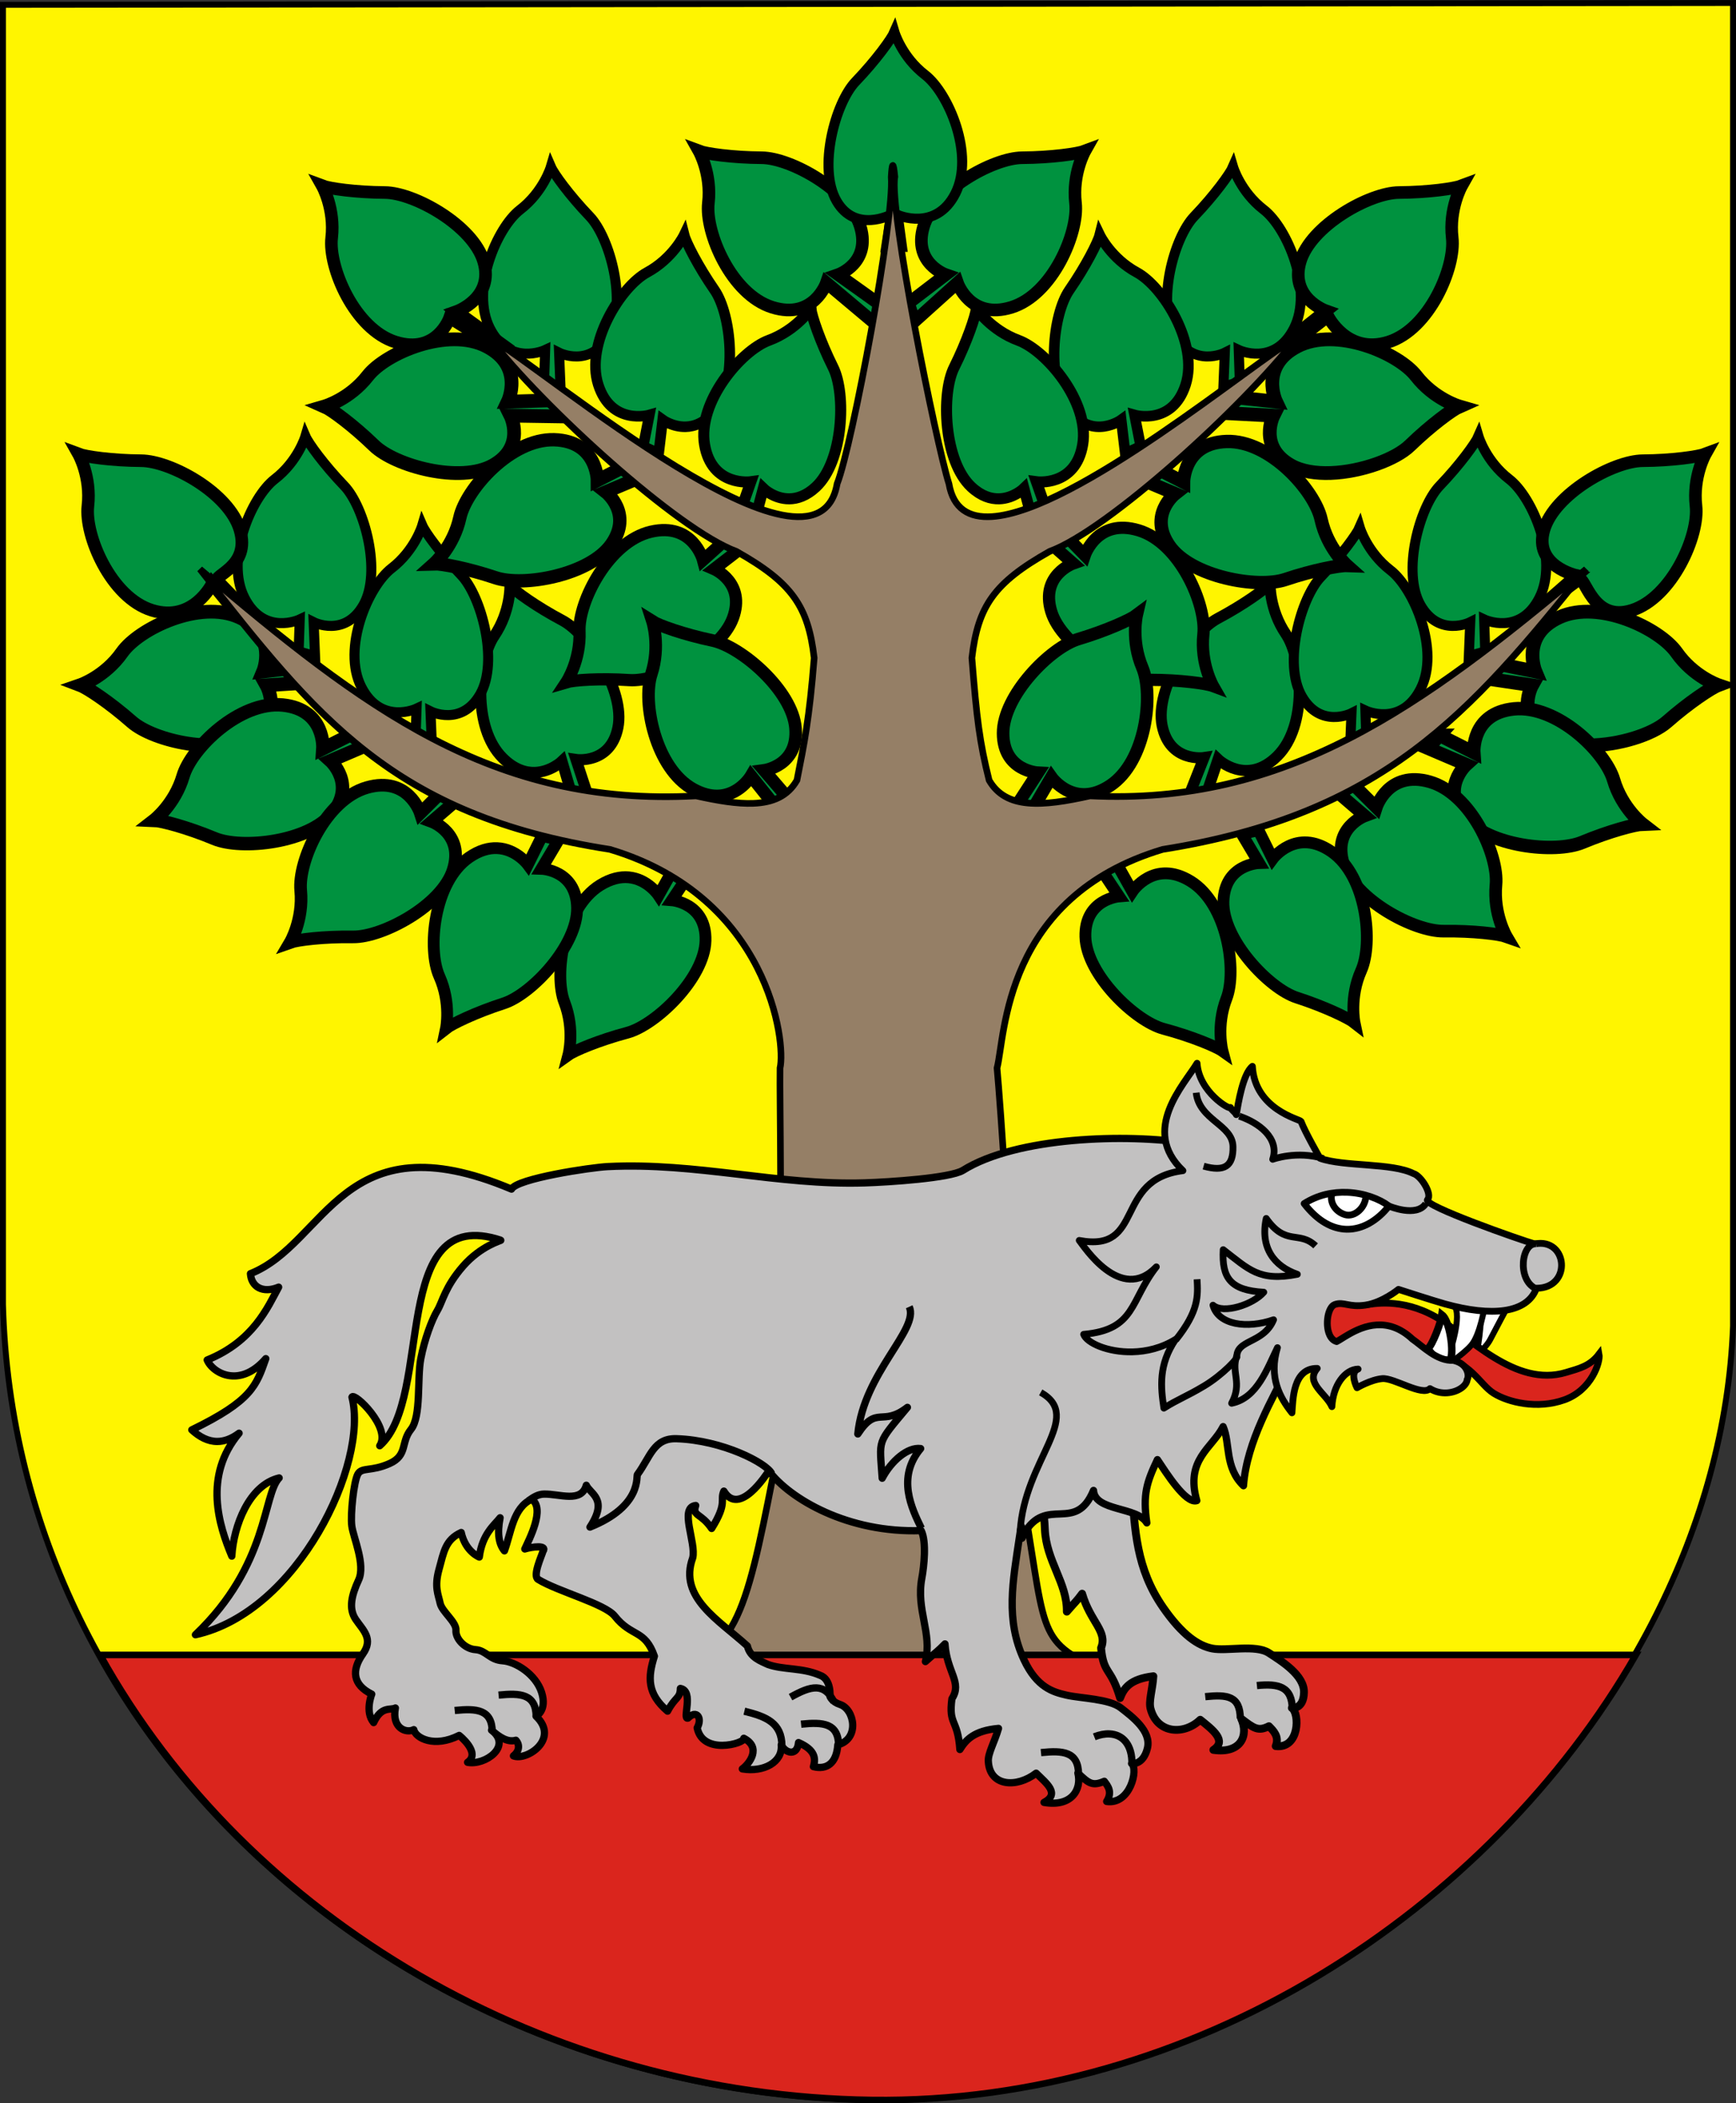
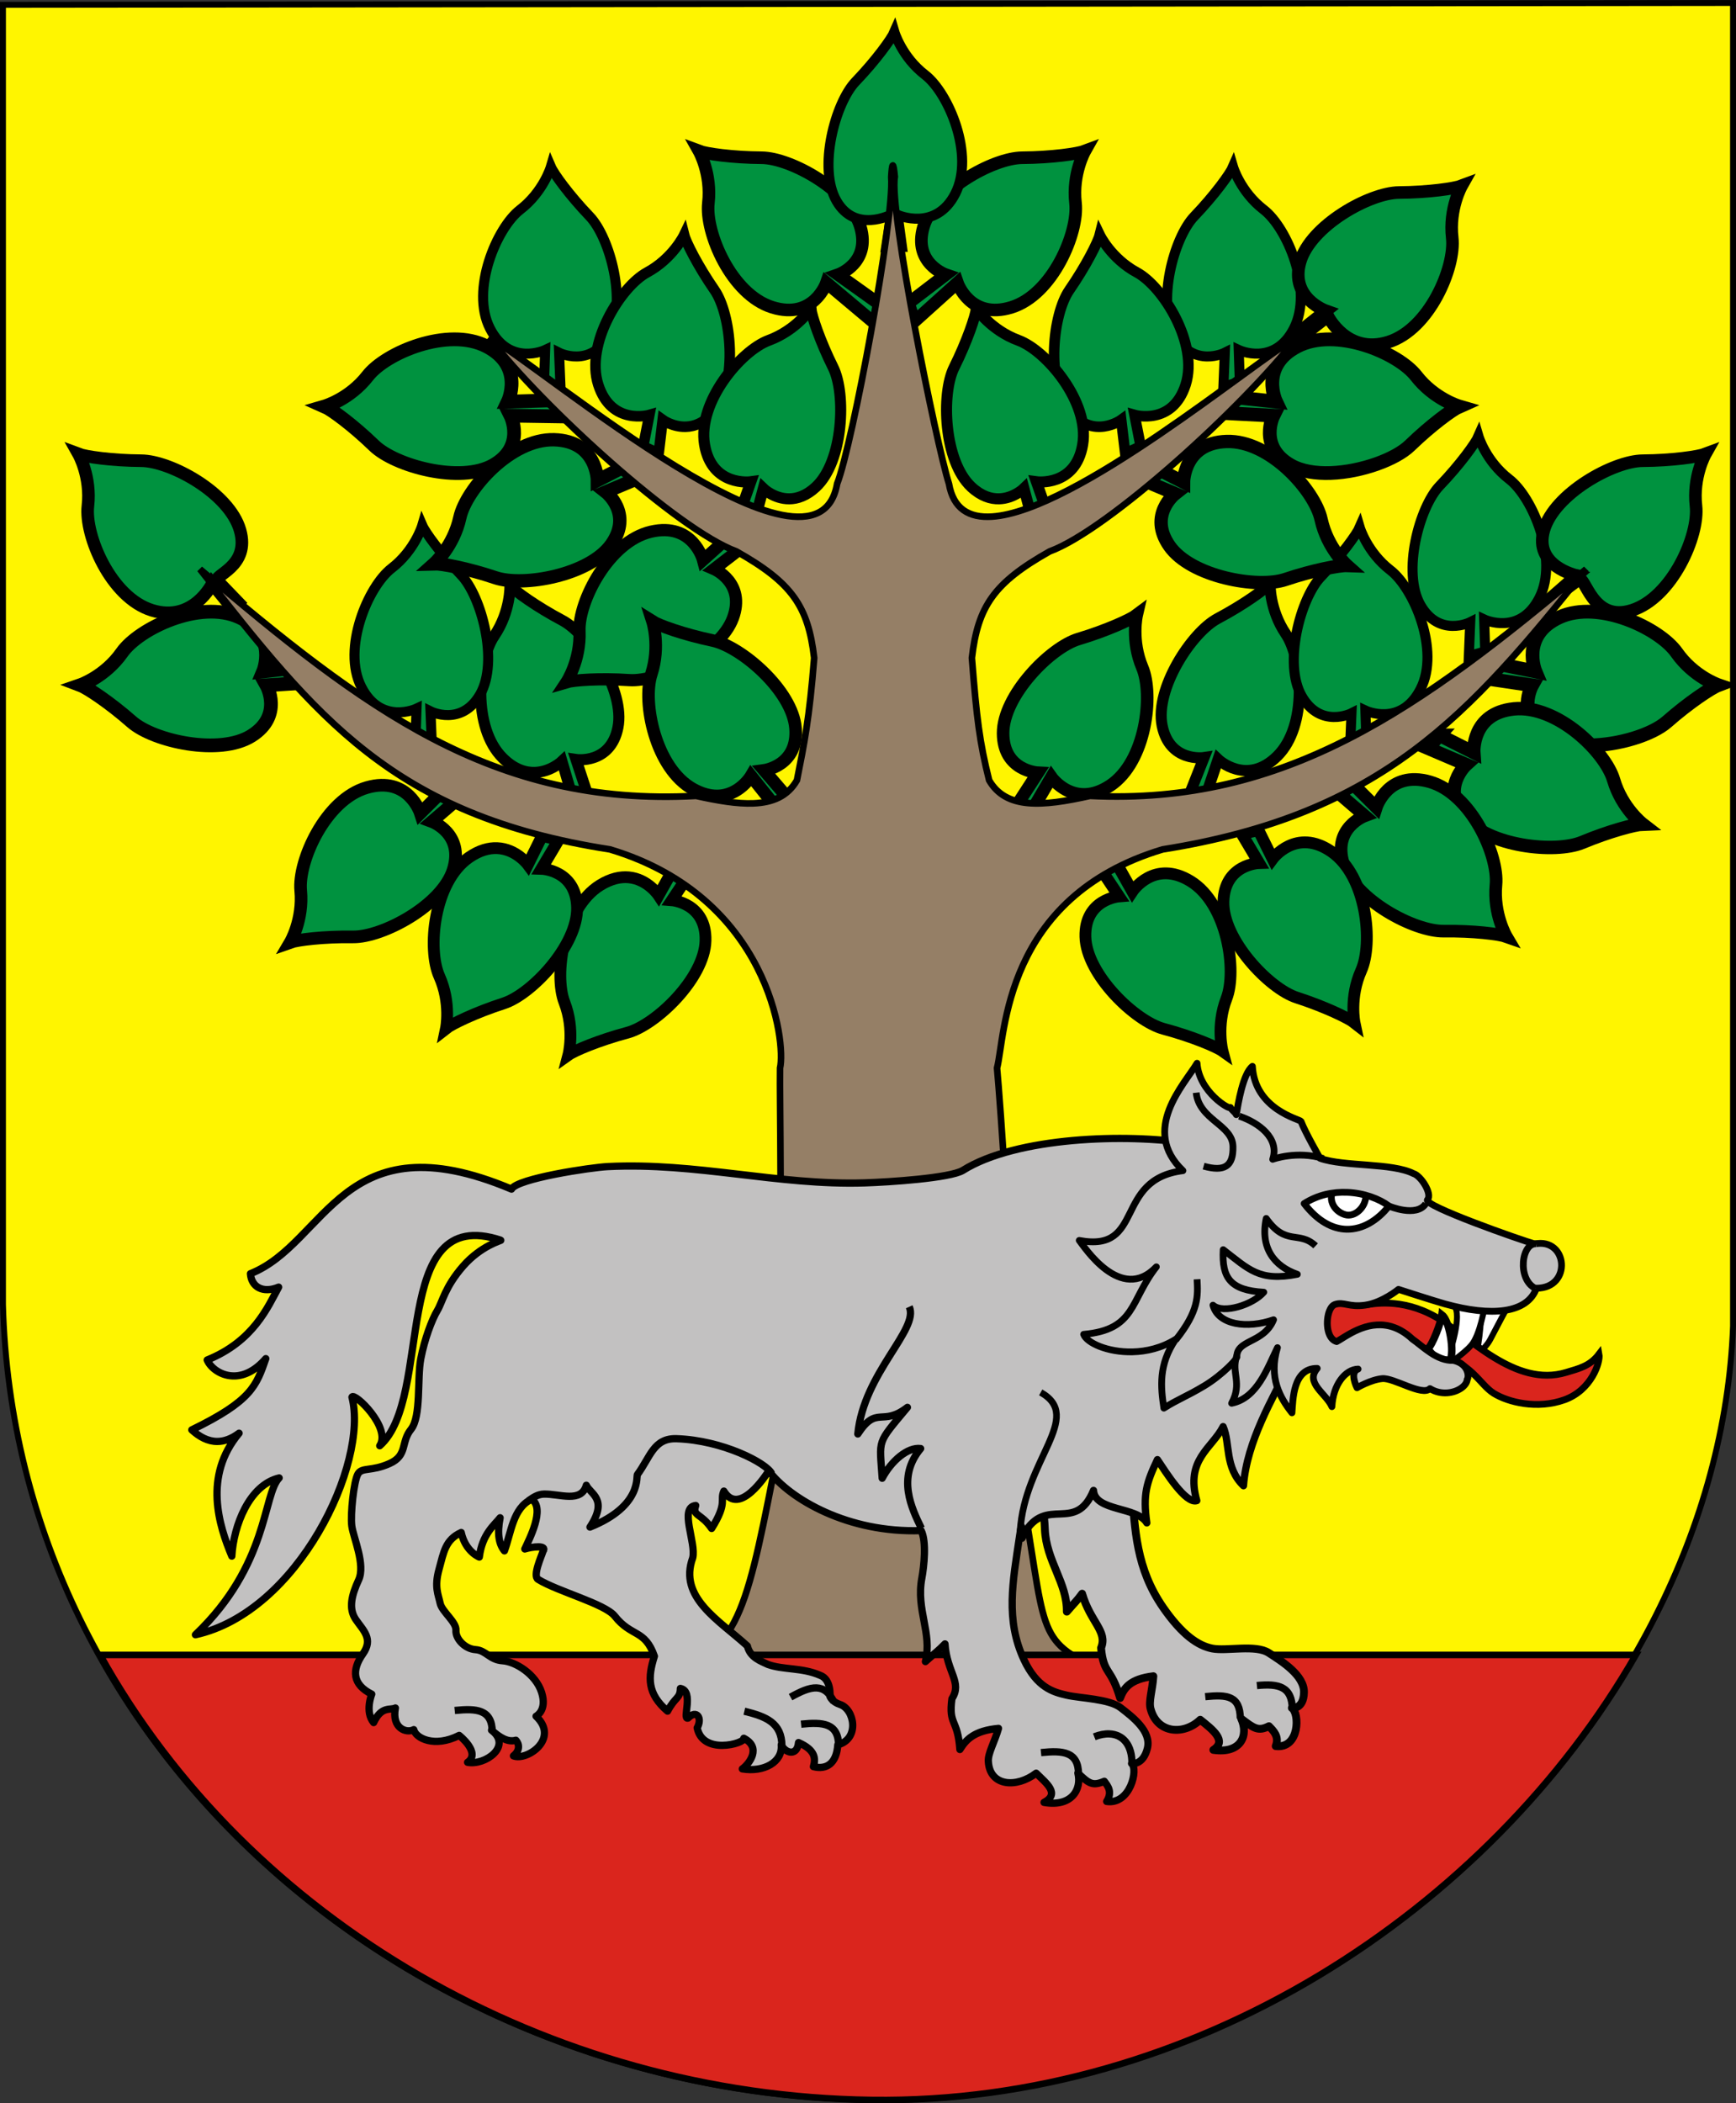
<svg xmlns="http://www.w3.org/2000/svg" version="1.1" width="446.915" height="541.203" id="svg2">
  <rect width="100%" height="100%" fill="#333333" stroke="none" />
  <defs id="defs4" />
  <g transform="translate(-7.232,-7.232)" id="g12">
    <g id="g14">
      <path d="M 7.995,8.473 453.384,7.995 l 0,340.451 C 449.562,451.155 347.411,549.166 231.247,547.573 115.083,545.981 11.1,459.515 7.995,342.873 l 0,-334.4 z" id="path16" style="fill:#fff500;fill-opacity:1;stroke:#000000;stroke-width:1.526" />
      <path d="m 326.409,105.514 -0.278,-8.218 c 0,0 9.179,4.333 14.219,-5.581 5.04,-9.914 -1.763,-25.893 -7.778,-30.523 -6.015,-4.629 -7.911,-11.043 -7.911,-11.043 -0.758,1.763 -4.76,7.304 -9.994,12.761 -5.235,5.457 -9.742,22.251 -4.924,30.682 4.819,8.431 12.799,4.404 12.799,4.404 l -0.358,8.714 4.225,-1.196 z" id="path18" style="fill:#00923f;fill-opacity:1;stroke:#000000;stroke-width:2.581" />
      <path d="m 389.594,174.85 -0.277,-8.219 c 0,0 9.178,4.334 14.218,-5.581 5.04,-9.914 -1.763,-25.893 -7.778,-30.522 -6.015,-4.63 -7.91,-11.044 -7.91,-11.044 -0.758,1.763 -4.761,7.304 -9.995,12.761 -5.234,5.457 -9.741,22.251 -4.923,30.682 4.818,8.431 12.798,4.404 12.798,4.404 l -0.357,8.714 4.224,-1.195 z" id="path20" style="fill:#00923f;fill-opacity:1;stroke:#000000;stroke-width:2.581" />
      <path d="m 317.077,213.729 3.74,-11.103 c 0,0 7.358,6.991 15.252,-0.843 7.893,-7.835 6.442,-25.141 2.181,-31.423 -4.261,-6.281 -4.051,-12.966 -4.051,-12.966 -1.272,1.436 -6.809,5.443 -13.49,8.985 -6.682,3.541 -16.225,18.076 -14.293,27.592 1.933,9.517 10.773,8.195 10.773,8.195 l -4.498,11.374 4.386,0.189 z" id="path22" style="fill:#00923f;fill-opacity:1;stroke:#000000;stroke-width:2.852" />
      <path d="m 300.891,122.077 -1.583,-8.069 c 0,0 9.752,2.816 13.148,-7.775 3.396,-10.59 -5.865,-25.282 -12.541,-28.893 -6.675,-3.612 -9.568,-9.642 -9.568,-9.642 -0.468,1.861 -3.537,7.968 -7.835,14.19 -4.298,6.221 -6.072,23.518 0.027,31.075 6.1,7.556 13.337,2.309 13.337,2.309 l 1.035,8.66 3.98,-1.854 z" id="path24" style="fill:#00923f;fill-opacity:1;stroke:#000000;stroke-width:2.715" />
      <path d="m 276.766,138.954 -2.716,-7.761 c 0,0 10.054,1.399 11.908,-9.567 1.855,-10.966 -9.404,-24.19 -16.526,-26.815 -7.122,-2.625 -10.843,-8.182 -10.843,-8.182 -0.198,1.909 -2.366,8.391 -5.735,15.16 -3.369,6.77 -2.664,24.144 4.449,30.755 2.556,2.375 5.023,3.094 7.134,3.039 3.763,-0.098 6.396,-2.652 6.396,-2.652 l 2.257,8.424 3.676,-2.401 z" id="path26" style="fill:#00923f;fill-opacity:1;stroke:#000000;stroke-width:2.838" />
      <path d="m 359.021,198.286 -0.277,-8.218 c 0,0 9.179,4.333 14.219,-5.581 5.04,-9.914 -1.763,-25.894 -7.778,-30.523 -6.015,-4.629 -7.911,-11.043 -7.911,-11.043 -0.758,1.763 -4.76,7.303 -9.995,12.761 -5.234,5.457 -9.741,22.25 -4.923,30.682 4.818,8.431 12.799,4.404 12.799,4.404 l -0.358,8.714 4.224,-1.196 z" id="path28" style="fill:#00923f;fill-opacity:1;stroke:#000000;stroke-width:2.581" />
      <path d="m 304.61,127.558 7.316,3.754 c 0,0 -0.007,-10.151 11.11,-10.484 11.116,-0.333 22.672,12.633 24.295,20.047 1.624,7.415 6.618,11.863 6.618,11.863 -1.918,-0.065 -8.636,1.193 -15.804,3.602 -7.168,2.409 -24.28,-0.672 -29.853,-8.625 -5.574,-7.952 1.471,-13.455 1.471,-13.455 l -8.035,-3.391 2.882,-3.311 z" id="path30" style="fill:#00923f;fill-opacity:1;stroke:#000000;stroke-width:3.433" />
-       <path d="m 280.757,144.219 5.744,5.884 c 0,0 3.218,-9.626 13.865,-6.41 10.646,3.216 17.483,19.182 16.666,26.728 -0.817,7.546 2.505,13.351 2.505,13.351 -1.797,-0.672 -8.567,-1.613 -16.129,-1.607 -7.562,0.007 -22.808,-8.352 -25.566,-17.663 -2.757,-9.312 5.671,-12.291 5.671,-12.291 l -6.541,-5.768 3.785,-2.224 z" id="path32" style="fill:#00923f;fill-opacity:1;stroke:#000000;stroke-width:3.142" />
      <path d="m 271.19,218.679 6.707,-11.452 c 0,0 5.849,8.295 15.122,2.156 9.273,-6.14 11.234,-23.397 8.283,-30.39 -2.95,-6.993 -1.436,-13.508 -1.436,-13.508 -1.529,1.16 -7.743,4.007 -14.988,6.174 -7.244,2.166 -19.446,14.554 -19.412,24.265 0.035,9.71 8.963,10.142 8.963,10.142 l -7.504,11.57 4.265,1.043 z" id="path34" style="fill:#00923f;fill-opacity:1;stroke:#000000;stroke-width:3.235" />
      <path d="m 323.398,109.275 12.341,1.312 c 0,0 -4.378,-9.157 5.511,-14.246 9.89,-5.088 25.902,1.636 30.561,7.629 4.658,5.992 11.082,7.856 11.082,7.856 -1.76,0.767 -7.281,4.796 -12.712,10.057 -3.65,3.535 -12.418,6.767 -20.343,7.058 -3.871,0.142 -7.541,-0.417 -10.315,-1.984 -8.455,-4.777 -4.467,-12.777 -4.467,-12.777 l -12.832,-0.675 1.174,-4.23 z" id="path36" style="fill:#00923f;fill-opacity:1;stroke:#000000;stroke-width:3.535" />
      <path d="m 389.573,177.383 12.941,2.631 c 0,0 -3.931,-9.358 6.193,-13.964 10.123,-4.605 25.792,2.885 30.156,9.096 4.364,6.21 10.689,8.382 10.689,8.382 -1.794,0.681 -7.503,4.439 -13.182,9.432 -3.727,3.276 -12.318,6.028 -20.105,6.068 -4.079,0.022 -7.938,-0.701 -10.762,-2.481 -8.214,-5.179 -3.845,-12.978 -3.845,-12.978 l -15.389,-2.293 3.304,-3.893 z" id="path38" style="fill:#00923f;fill-opacity:1;stroke:#000000;stroke-width:3.534" />
      <path d="m 377.835,196.426 8.814,4.448 c 0,0 -0.723,-10.125 10.343,-11.24 11.066,-1.116 23.505,11.004 25.647,18.285 2.142,7.282 7.437,11.368 7.437,11.368 -1.918,0.07 -8.53,1.798 -15.511,4.706 -6.98,2.908 -24.267,1.039 -30.387,-6.501 -6.119,-7.54 0.52,-13.525 0.52,-13.525 l -9.887,-4.22 3.024,-3.321 z" id="path40" style="fill:#00923f;fill-opacity:1;stroke:#000000;stroke-width:3.457" />
-       <path d="m 355.727,209.188 5.823,5.806 c 0,0 3.088,-9.669 13.778,-6.597 10.688,3.072 17.74,18.944 17.025,26.5 -0.714,7.557 2.685,13.317 2.685,13.317 -1.806,-0.648 -8.588,-1.498 -16.149,-1.389 -7.561,0.108 -22.919,-8.044 -25.802,-17.317 -2.883,-9.273 5.504,-12.366 5.504,-12.366 l -6.618,-5.679 3.754,-2.275 z" id="path42" style="fill:#00923f;fill-opacity:1;stroke:#000000;stroke-width:3.249" />
+       <path d="m 355.727,209.188 5.823,5.806 c 0,0 3.088,-9.669 13.778,-6.597 10.688,3.072 17.74,18.944 17.025,26.5 -0.714,7.557 2.685,13.317 2.685,13.317 -1.806,-0.648 -8.588,-1.498 -16.149,-1.389 -7.561,0.108 -22.919,-8.044 -25.802,-17.317 -2.883,-9.273 5.504,-12.366 5.504,-12.366 l -6.618,-5.679 3.754,-2.275 " id="path42" style="fill:#00923f;fill-opacity:1;stroke:#000000;stroke-width:3.249" />
      <path d="m 294.716,229.456 4.028,7.169 c 0,0 5.597,-8.468 15.051,-2.609 9.453,5.859 11.931,23.048 9.192,30.127 -2.739,7.079 -1.03,13.545 -1.03,13.545 -1.564,-1.113 -7.86,-3.772 -15.166,-5.721 -7.307,-1.948 -19.875,-13.963 -20.132,-23.671 -0.258,-9.707 8.654,-10.407 8.654,-10.407 l -4.828,-7.263 4.231,-1.17 z" id="path44" style="fill:#00923f;fill-opacity:1;stroke:#000000;stroke-width:3.032" />
      <path d="m 331.206,220.855 3.656,7.365 c 0,0 6.022,-8.171 15.164,-1.837 9.142,6.334 10.739,23.628 7.642,30.557 -3.097,6.93 -1.721,13.475 -1.721,13.475 -1.504,-1.192 -7.657,-4.169 -14.854,-6.488 -7.198,-2.319 -19.136,-14.96 -18.897,-24.668 0.239,-9.708 9.175,-9.952 9.175,-9.952 l -4.451,-7.5 4.286,-0.952 z" id="path46" style="fill:#00923f;fill-opacity:1;stroke:#000000;stroke-width:3.032" />
      <path d="m 88.198,178.484 -13.216,1.53 c 0,0 3.931,-9.358 -6.193,-13.964 -10.123,-4.605 -25.793,2.885 -30.156,9.096 -4.364,6.21 -10.69,8.382 -10.69,8.382 1.794,0.681 7.503,4.439 13.183,9.432 5.679,4.992 22.652,8.766 30.867,3.587 8.214,-5.18 3.845,-12.978 3.845,-12.978 l 13.738,-0.917 -1.378,-4.168 z" id="path48" style="fill:#00923f;fill-opacity:1;stroke:#000000;stroke-width:3.534" />
-       <path d="m 99.166,195.437 -8.813,4.448 c 0,0 0.722,-10.125 -10.344,-11.24 -11.066,-1.116 -23.505,11.004 -25.647,18.286 -2.142,7.281 -7.437,11.367 -7.437,11.367 1.918,0.07 8.53,1.798 15.511,4.706 6.98,2.908 24.267,1.039 30.387,-6.501 6.12,-7.54 -0.52,-13.525 -0.52,-13.525 l 9.887,-4.22 -3.024,-3.321 z" id="path50" style="fill:#00923f;fill-opacity:1;stroke:#000000;stroke-width:3.457" />
      <path d="m 121.274,210.671 -5.823,5.806 c 0,0 -3.088,-9.669 -13.777,-6.596 -10.689,3.072 -17.74,18.943 -17.026,26.5 0.715,7.556 -2.685,13.316 -2.685,13.316 1.807,-0.648 8.588,-1.497 16.149,-1.389 7.561,0.109 22.919,-8.044 25.802,-17.317 2.883,-9.273 -5.504,-12.366 -5.504,-12.366 l 6.618,-5.679 -3.754,-2.275 z" id="path52" style="fill:#00923f;fill-opacity:1;stroke:#000000;stroke-width:3.249" />
      <path d="m 180.802,230.445 -4.028,7.169 c 0,0 -2.767,-4.186 -7.696,-4.636 -2.082,-0.189 -4.548,0.288 -7.355,2.027 -9.453,5.859 -11.931,23.048 -9.192,30.127 2.739,7.079 1.031,13.545 1.031,13.545 1.563,-1.113 7.859,-3.772 15.166,-5.721 7.306,-1.948 19.874,-13.963 20.131,-23.671 0.258,-9.707 -8.654,-10.407 -8.654,-10.407 l 4.828,-7.263 -4.231,-1.17 z" id="path54" style="fill:#00923f;fill-opacity:1;stroke:#000000;stroke-width:3.032" />
      <path d="m 146.785,222.338 -3.657,7.365 c 0,0 -2.977,-4.039 -7.923,-4.236 -2.088,-0.083 -4.527,0.519 -7.241,2.4 -9.142,6.333 -10.739,23.627 -7.642,30.557 3.098,6.929 1.721,13.474 1.721,13.474 1.505,-1.191 7.657,-4.168 14.854,-6.488 7.198,-2.318 19.136,-14.96 18.897,-24.668 -0.239,-9.708 -9.175,-9.952 -9.175,-9.952 l 4.451,-7.499 -4.285,-0.953 z" id="path56" style="fill:#00923f;fill-opacity:1;stroke:#000000;stroke-width:3.032" />
      <path d="m 242.631,89.961 11.083,-9.968 c 0,0 3.281,9.605 13.906,6.319 10.625,-3.287 17.356,-19.296 16.49,-26.837 -0.866,-7.541 2.417,-13.367 2.417,-13.367 -1.793,0.683 -8.556,1.669 -16.118,1.713 -7.562,0.043 -22.753,8.503 -25.449,17.832 -2.696,9.329 5.752,12.252 5.752,12.252 l -9.576,7.322 1.495,4.734 z" id="path58" style="fill:#00923f;fill-opacity:1;stroke:#000000;stroke-width:3.24" />
      <path d="m 406.667,161.545 6.96,-5.205 c 1.741,-1.302 3.364,11.218 13.727,7.931 10.364,-3.287 17.356,-19.296 16.49,-26.837 -0.866,-7.541 2.417,-13.367 2.417,-13.367 -1.793,0.683 -8.556,1.669 -16.118,1.713 -7.562,0.043 -22.753,8.503 -25.449,17.832 -2.696,9.329 8.439,11.715 8.439,11.715 l -6.861,5.99 0.395,0.228 z" id="path60" style="fill:#00923f;fill-opacity:1;stroke:#000000;stroke-width:3.24" />
      <path d="m 338.719,96.658 10.364,-8.072 c 0,0 4.894,9.963 15.519,6.677 10.625,-3.287 17.356,-19.297 16.49,-26.837 -0.867,-7.541 2.417,-13.367 2.417,-13.367 -1.793,0.683 -8.557,1.669 -16.118,1.713 -7.562,0.043 -22.753,8.503 -25.449,17.832 -2.696,9.329 6.647,12.611 6.647,12.611 l -9.369,7.424 -0.501,2.02 z" id="path62" style="fill:#00923f;fill-opacity:1;stroke:#000000;stroke-width:3.24" />
      <path d="m 147.299,105.514 0.278,-8.218 c 0,0 -9.179,4.333 -14.219,-5.581 -5.04,-9.914 1.763,-25.893 7.778,-30.523 6.015,-4.629 7.911,-11.043 7.911,-11.043 0.758,1.763 4.76,7.304 9.994,12.761 5.235,5.457 9.742,22.251 4.924,30.682 -4.818,8.431 -12.799,4.404 -12.799,4.404 l 0.358,8.714 -4.225,-1.196 z" id="path64" style="fill:#00923f;fill-opacity:1;stroke:#000000;stroke-width:2.581" />
-       <path d="m 84.114,174.85 0.277,-8.219 c 0,0 -9.179,4.334 -14.219,-5.581 -5.04,-9.914 1.763,-25.893 7.778,-30.522 6.015,-4.63 7.91,-11.044 7.91,-11.044 0.758,1.763 4.76,7.304 9.995,12.761 5.234,5.457 9.741,22.251 4.923,30.682 -4.818,8.431 -12.798,4.404 -12.798,4.404 l 0.357,8.714 -4.224,-1.195 z" id="path66" style="fill:#00923f;fill-opacity:1;stroke:#000000;stroke-width:2.581" />
      <path d="m 154.215,211.011 -2.313,-7.891 c 0,0 -2.874,2.731 -6.957,2.867 -2.449,0.081 -5.334,-0.772 -8.294,-3.71 -7.894,-7.834 -6.442,-25.141 -2.181,-31.422 4.26,-6.282 4.05,-12.967 4.05,-12.967 1.273,1.437 6.81,5.444 13.491,8.985 6.681,3.542 16.225,18.076 14.292,27.593 -1.932,9.516 -10.773,8.194 -10.773,8.194 l 3.687,11.241 -5.002,-2.89 z" id="path68" style="fill:#00923f;fill-opacity:1;stroke:#000000;stroke-width:2.852" />
      <path d="m 172.818,122.077 1.582,-8.069 c 0,0 -9.751,2.816 -13.148,-7.775 -3.396,-10.59 5.865,-25.282 12.541,-28.893 6.676,-3.612 9.569,-9.642 9.569,-9.642 0.467,1.861 3.536,7.968 7.834,14.19 4.298,6.221 6.073,23.518 -0.027,31.075 -2.478,3.069 -5.143,4.026 -7.436,4.08 -3.349,0.079 -5.901,-1.771 -5.901,-1.771 l -1.035,8.66 -3.979,-1.854 z" id="path70" style="fill:#00923f;fill-opacity:1;stroke:#000000;stroke-width:2.715" />
      <path d="m 197.804,138.954 2.716,-7.761 c 0,0 -10.054,1.399 -11.908,-9.567 -1.855,-10.966 9.404,-24.19 16.525,-26.815 7.122,-2.625 10.844,-8.182 10.844,-8.182 0.198,1.909 2.366,8.391 5.735,15.16 3.369,6.77 2.663,24.144 -4.45,30.755 -2.445,2.272 -4.808,3.028 -6.856,3.042 -3.91,0.025 -6.673,-2.655 -6.673,-2.655 l -2.257,8.424 -3.676,-2.401 z" id="path72" style="fill:#00923f;fill-opacity:1;stroke:#000000;stroke-width:2.838" />
      <path d="m 114.192,197.792 0.278,-8.219 c 0,0 -9.179,4.334 -14.219,-5.581 -5.04,-9.914 1.763,-25.893 7.778,-30.522 6.015,-4.629 7.911,-11.044 7.911,-11.044 0.758,1.763 4.76,7.304 9.994,12.761 5.235,5.458 9.742,22.251 4.924,30.682 -4.819,8.432 -12.799,4.405 -12.799,4.405 l 0.358,8.713 -4.225,-1.195 z" id="path74" style="fill:#00923f;fill-opacity:1;stroke:#000000;stroke-width:2.581" />
      <path d="m 168.336,127.111 -7.316,3.754 c 0,0 0.007,-10.15 -11.11,-10.483 -11.116,-0.334 -22.672,12.632 -24.295,20.046 -1.624,7.415 -6.618,11.864 -6.618,11.864 1.918,-0.066 8.636,1.193 15.804,3.601 7.168,2.409 24.28,-0.672 29.854,-8.625 5.573,-7.952 -1.472,-13.455 -1.472,-13.455 l 8.035,-3.391 -2.882,-3.311 z" id="path76" style="fill:#00923f;fill-opacity:1;stroke:#000000;stroke-width:3.433" />
      <path d="m 194.342,145.86 -6.119,5.494 c 0,0 -2.578,-9.818 -13.413,-7.309 -10.835,2.509 -18.707,17.99 -18.388,25.573 0.318,7.584 -3.379,13.158 -3.379,13.158 1.838,-0.552 8.655,-1.046 16.2,-0.542 7.545,0.504 23.309,-6.834 26.673,-15.944 3.364,-9.109 -4.85,-12.636 -4.85,-12.636 l 6.907,-5.326 -3.631,-2.468 z" id="path78" style="fill:#00923f;fill-opacity:1;stroke:#000000;stroke-width:3.142" />
      <path d="M 210.468,219.285 200.585,206.9 c 0,0 -3.012,5.132 -8.8,5.138 -1.772,0.002 -3.804,-0.476 -6.09,-1.729 -9.753,-5.346 -13.145,-22.378 -10.788,-29.593 2.357,-7.215 0.306,-13.581 0.306,-13.581 1.62,1.029 8.049,3.347 15.45,4.903 7.4,1.555 20.591,12.882 21.367,22.562 0.775,9.68 -8.086,10.854 -8.086,10.854 l 10.687,12.437 -4.163,1.394 z" id="path80" style="fill:#00923f;fill-opacity:1;stroke:#000000;stroke-width:3.235" />
      <path d="m 151.743,110.171 -13.774,0.416 c 0,0 4.378,-9.157 -5.511,-14.246 -9.89,-5.088 -25.902,1.636 -30.561,7.629 -4.658,5.992 -11.081,7.856 -11.081,7.856 1.759,0.767 7.28,4.796 12.711,10.057 5.432,5.261 22.203,9.85 30.658,5.074 8.455,-4.777 4.467,-12.777 4.467,-12.777 l 14.266,0.221 -1.175,-4.23 z" id="path82" style="fill:#00923f;fill-opacity:1;stroke:#000000;stroke-width:3.535" />
      <path d="M 232.511,90.499 219.995,79.993 c 0,0 -3.282,9.605 -13.907,6.319 -10.625,-3.287 -17.356,-19.296 -16.49,-26.837 0.866,-7.541 -2.417,-13.367 -2.417,-13.367 1.793,0.683 8.557,1.669 16.118,1.713 7.562,0.043 22.753,8.503 25.449,17.832 2.696,9.329 -5.751,12.252 -5.751,12.252 l 11.008,7.86 -1.494,4.734 z" id="path84" style="fill:#00923f;fill-opacity:1;stroke:#000000;stroke-width:3.24" />
      <path d="m 66.862,163.516 -4.988,-6.101 c 0,0 -4.894,10.143 -15.52,6.856 -10.625,-3.287 -17.356,-19.296 -16.49,-26.837 0.866,-7.541 -2.417,-13.367 -2.417,-13.367 1.793,0.683 8.557,1.669 16.118,1.713 7.562,0.043 22.666,8.241 25.449,17.832 2.783,9.59 -7.211,11.631 -5.751,13.148 l 5.249,5.453 -1.65,1.303 z" id="path86" style="fill:#00923f;fill-opacity:1;stroke:#000000;stroke-width:3.24" />
-       <path d="m 135.885,97.016 -12.872,-8.072 c 0,0 -3.282,9.605 -13.907,6.319 C 98.481,91.976 91.75,75.966 92.617,68.425 93.483,60.885 90.199,55.058 90.199,55.058 c 1.793,0.683 8.557,1.669 16.119,1.713 7.561,0.043 22.752,8.503 25.448,17.832 2.696,9.329 -7.005,12.79 -7.005,12.79 l 12.236,8.857 -1.112,0.766 z" id="path88" style="fill:#00923f;fill-opacity:1;stroke:#000000;stroke-width:3.24" />
      <path d="m 239.445,70.771 -1.118,-8.23 c 0,0 9.809,4.403 14.849,-5.511 5.04,-9.914 -1.763,-25.893 -7.778,-30.523 -6.015,-4.629 -7.91,-11.043 -7.91,-11.043 -0.759,1.763 -4.761,7.304 -9.995,12.761 -5.234,5.457 -9.741,22.251 -4.923,30.682 4.818,8.431 14.059,3.564 14.059,3.564 l -1.268,8.364 4.084,-0.064 z" id="path90" style="fill:#00923f;fill-opacity:1;stroke:#000000;stroke-width:2.581" />
      <path d="m 237.119,436.534 c 0.11,0.017 1.25,0.03 2.849,0.021 1.6,0.009 -8.599,-0.004 -8.489,-0.021 -0.001,-0.005 -0.001,-0.01 -0.002,-0.015 4.045,-0.081 8.788,-0.31 8.973,-0.865 17.72,-1.076 50.663,1.391 50.663,1.391 -17.886,-7.767 -14.263,-9.857 -21.278,-48.364 -2.047,-56.397 -5.123,-97.953 -5.925,-106.626 2.159,-8.343 1.606,-43.949 42.627,-56.261 56.468,-8.972 78.947,-34.552 109.033,-72.12 -42.717,35.911 -77.385,60.82 -127.717,58.347 -12.398,2.768 -21.663,3.488 -25.982,-4.021 -2.453,-9.812 -3.197,-15.842 -4.438,-31.479 1.566,-13.316 5.679,-19.32 20.008,-27.397 15.107,-5.517 50.091,-37.418 63.629,-55.028 -11.167,6.322 -56.905,44.695 -78.483,46.067 -5.857,0.372 -9.934,-1.982 -11.056,-8.442 -3.304,-10.435 -15.492,-70.712 -13.936,-79.004 -0.42,-4.432 -0.733,-3.344 -0.922,0.066 0.847,10.602 -10.013,69.034 -13.936,78.938 -5.259,30.262 -75.341,-29.586 -89.539,-37.625 13.538,17.61 48.522,49.511 63.629,55.028 14.329,8.077 18.441,14.081 20.008,27.397 -1.241,15.637 -2.536,21.942 -4.438,31.479 -2.362,4.106 -6.203,5.752 -11.227,5.947 -4.162,0.162 -9.138,-0.672 -14.755,-1.926 -52.496,2.859 -85.667,-22.642 -127.717,-58.347 29.935,38.142 49.619,63.421 105.572,72.12 41.021,12.312 45.316,49.769 43.775,56.261 -0.148,8.806 0.659,35.41 -0.392,97.883 -7.865,39.761 -9.624,52.101 -27.333,57.107 0,0 32.943,-2.467 50.663,-1.391 0.185,0.555 2.093,0.784 6.138,0.865 -0.001,0.005 -0.002,0.01 -0.002,0.015 z" id="path92" style="fill:#957f66;fill-opacity:1;stroke:#000000;stroke-width:1.701" />
      <path d="M 428.366,433.056 C 390.429,498.996 314.596,548.711 231.597,547.573 148.163,546.43 71.015,501.5 33.013,433.056 l 395.353,0 z" id="path94" style="fill:#da251d;fill-opacity:1;stroke:#000000;stroke-width:1.687" />
      <path d="m 266.688,352.818 c 1.449,0.566 26.624,-1.645 28.657,1.357 2.613,3.861 4.58,8.981 2.369,13.528 -3.931,8.084 0.033,11.145 0.841,21.91 0.852,11.348 1.125,21.171 8.132,31.269 4.863,7.008 8.974,9.818 12.633,10.537 3.659,0.719 11.154,-1.082 14.532,1.111 3.378,2.193 9.179,5.777 9.074,10.198 -0.106,4.422 -3.122,3.984 -3.122,3.984 2.046,1.362 2.029,10.551 -4.153,9.819 0.993,-2.501 -0.624,-3.974 -1.744,-5.13 -2.769,1.399 -3.855,0.569 -7.144,-1.934 1.965,4.215 0.021,9.089 -7.169,8.038 3.6,-2.32 -0.145,-5.193 -3.376,-7.763 -4.09,3.945 -10.977,3.698 -12.754,-2.707 -0.601,-2.008 0.473,-4.947 0.692,-8.495 -6.019,0.72 -7.58,3.059 -8.566,5.622 -2.363,-8.011 -4.262,-5.995 -4.902,-12.907 1.75,-4.257 -2.758,-6.651 -4.876,-13.952 -1.414,1.94 -1.665,1.991 -3.939,4.633 0.125,-7.395 -5.333,-13.055 -5.653,-21.253 -0.319,-8.197 -2.107,-9.522 -3.026,-11.798 -0.919,-2.275 -1.52,-6.093 -3.245,-8.48 -4.936,-6.831 -17.991,-6.553 -20.854,-14.501 5.896,3.342 8.085,0.42 9.312,-3.894 -10.206,0.786 -13.302,-5.234 -15.9,-13.096 1.461,1.97 6.569,7.022 9.944,4.199 2.081,-1.74 9.526,-4.529 14.237,-0.295 z" id="path96" style="fill:#c2c1c1;fill-opacity:1;stroke:#000000;stroke-width:2.01;stroke-linejoin:round" />
      <path d="m 270.816,401.933 c -1.46,4.666 0.045,-7.154 -1.145,0.82 -1.701,11.404 -3.643,21.265 1.174,31.561 3.342,7.146 7.479,8.306 11.023,9.115 3.544,0.808 10.935,0.937 13.861,3.218 2.926,2.28 7.994,6.014 6.888,10.447 -1.106,4.432 -4.063,3.921 -4.063,3.921 1.765,1.415 -0.328,10.632 -6.424,9.75 1.571,-2.485 0.266,-4.001 -0.608,-5.187 -3.121,1.337 -4.033,0.478 -6.799,-2.111 1.037,4.275 -1.669,8.772 -8.714,7.546 4.171,-2.242 0.663,-4.867 -2.03,-7.522 -5.034,3.86 -11.955,3.448 -12.308,-3.02 -0.155,-2.029 1.597,-4.951 2.62,-8.504 -6.259,0.577 -8.369,2.887 -9.946,5.434 -0.584,-8.092 -2.963,-6.115 -2.05,-13.065 2.734,-4.228 -1.292,-6.737 -1.788,-14.111 -1.87,1.912 -2.136,1.957 -5.036,4.554 1.797,-7.415 -2.453,-13.223 -0.924,-21.454 0.56,-3.021 1.258,-9.386 -0.163,-12.253 -18.837,0.685 -33.829,-8.167 -39.224,-15.368 -0.65,0.928 -7.595,11.848 -11.578,5.211 -1.085,2.355 1.042,2.914 -3.148,9.612 -2.753,-4.042 -5.061,-3.103 -4.1,-5.914 -4.364,0.499 0.188,9.592 -0.772,13.485 -3.702,10.186 6.741,15.981 14.078,22.676 0.701,3.013 3.556,3.904 5.273,4.739 3.993,1.433 8.82,0.77 13.404,2.779 2.985,1.007 2.584,5.467 2.584,5.467 0,0 0.513,1.382 2.604,2.06 3.686,1.199 5.142,8.844 -0.587,10.38 -0.346,4.83 -2.912,6.46 -6.284,5.61 0.609,-2.044 0.555,-4.271 -3.831,-6.196 -0.163,1.766 -0.984,2.476 -1.909,2.466 -0.927,-0.011 -1.958,-0.742 -2.542,-1.86 0.425,4.443 -4.521,7.097 -10.017,6.172 1.85,-1.351 4.991,-5.522 0.382,-7.883 0.296,0.62 -2.521,1.809 -5.517,1.824 -2.815,0.014 -5.787,-1.007 -6.485,-4.507 1.403,-2.529 -0.125,-4.8 -2.381,-2.5 -1.56,0.436 1.669,-6.951 -1.944,-7.638 -0.051,2.679 -1.362,2.133 -3.298,5.85 -5.252,-4.485 -5.123,-8.671 -3.393,-14.142 -2.448,-6.987 -5.902,-4.861 -10.195,-10.307 -2.512,-3.187 -14.736,-6.365 -19.744,-9.466 -1.464,-0.906 0.859,-5.905 1.26,-7.226 1.209,-1.681 -2.824,-1.166 -4.684,-0.591 1.04,-2.309 5.382,-10.452 1.755,-12.814 -4.806,2.275 -5.23,8.491 -6.994,13.294 -1.411,-1.701 -1.921,-4.388 -1.116,-8.516 -1.459,1.88 -4.588,4.132 -5.355,10.112 0,0 -3.554,-1.36 -4.657,-6.323 -4.11,1.884 -4.489,5.036 -5.728,9.538 -1.24,4.501 -0.157,6.461 0.298,8.648 0.455,2.187 4.228,4.837 4.075,6.984 -0.154,2.147 2.285,4.793 5.024,4.975 2.739,0.182 3.617,2.638 6.965,2.86 3.348,0.223 8.56,3.456 10.059,8.139 1.5,4.684 -1.424,6.134 -1.424,6.134 6.137,5.85 -2.413,11.58 -5.822,10.201 1.41,-1.081 1.765,-2.768 0.616,-4.023 -2.121,0.63 -4.268,-0.826 -6.258,-2.593 5.416,4.137 -1.691,9.143 -6.165,8.278 3.54,-2.461 -2.166,-6.925 -2.166,-6.925 -6.388,3.242 -11.217,0.694 -11.684,-1.483 -1.903,1.004 -5.714,-0.324 -4.738,-5.574 -1.238,0.667 -3.568,-0.63 -5.596,3.759 -2.326,-2.778 -0.488,-7.316 -0.488,-7.316 -4.893,-2.423 -5.269,-6.118 -2.27,-10.374 2.722,-3.863 0.104,-5.998 -1.834,-8.824 -1.938,-2.825 -1.08,-6.273 0.73,-10.197 1.81,-3.924 -1.362,-10.876 -1.76,-13.868 -0.398,-2.993 0.521,-11.56 1.569,-13.378 1.048,-1.817 3.405,-0.582 8.143,-2.694 4.738,-2.111 2.838,-5.473 5.523,-8.8 2.684,-3.327 1.549,-13.109 2.523,-18.167 0.973,-5.058 2.859,-10.056 4.25,-12.39 1.39,-2.334 1.949,-6.05 6.613,-11.402 4.664,-5.352 9.967,-6.639 9.753,-6.707 -28.992,-9.609 -17.129,40.555 -31.184,52.883 3.086,-4.651 -6.645,-13.909 -7.152,-12.508 4.347,16.98 -13.839,55.345 -40.297,61.139 18.886,-17.989 17.34,-36.067 21.558,-40.349 -7.697,1.819 -11.72,12.239 -12.19,20.125 -3.271,-7.775 -7.405,-20.597 1.876,-31.64 -1.988,1.49 -3.863,2.125 -5.62,2.128 -2.408,0.003 -4.596,-1.182 -6.556,-2.983 15.475,-7.519 16.614,-11.393 19.05,-18.327 -2.754,3.171 -5.535,4.368 -7.959,4.45 -3.542,0.12 -6.321,-2.141 -7.13,-4.101 11.917,-4.828 15.582,-13.594 18.398,-18.744 -4.095,1.679 -7.027,-0.057 -7.262,-3.467 19.677,-7.795 23.528,-40.163 67.207,-21.756 1.378,-2.726 20.415,-5.577 24.748,-5.796 22.874,-1.158 43.787,4.889 66.162,4.19 6.423,-0.201 21.922,-1.226 25.268,-3.201 13.815,-8.693 42.33,-9.495 57.964,-6.995 0,0 26.63,38.928 25.56,58 -3.555,7.43 -10.411,18.611 -11.263,30.121 -4.9,-4.694 -3.375,-10.966 -5.245,-15.208 -2.839,5.567 -9.793,8.468 -6.773,19.042 -2.862,0.922 -7.969,-7.319 -10.142,-10.545 -2.775,5.86 -3.779,8.943 -2.723,16.274 -2.474,-4.228 -13.376,-2.925 -13.723,-8.354 -4.677,11.256 -12.114,1.127 -17.93,11.196 z" id="path98" style="fill:#c2c1c1;fill-opacity:1;stroke:#000000;stroke-width:1.868;stroke-linejoin:round" />
      <path d="m 244.428,400.483 c -2.479,-5.118 -6.414,-13.072 -0.181,-20.519 -3.318,-0.454 -7.562,3.172 -9.905,7.636 -0.679,-10.306 -1.535,-8.604 6.496,-18.239 -6.566,5.095 -7.832,-0.687 -12.77,6.846 1.505,-15.698 15.89,-26.941 13.238,-32.732" id="path100" style="fill:none;stroke:#000000;stroke-width:1.868;stroke-linejoin:round" />
      <path d="m 275.151,365.51 c 11.236,6.32 -4.233,17.302 -5.305,35.828" id="path102" style="fill:none;stroke:#000000;stroke-width:1.709;stroke-linejoin:round" />
      <path d="m 388.686,344.025 c 0,0 -0.513,9.709 -1.448,11.022 -0.935,1.312 -1.476,2.213 -1.476,2.213 0,0 3.814,-2.828 5.118,-5.361 1.303,-2.532 4.378,-8.254 4.378,-8.254 l -2.413,-1.808 -4.159,2.188 z" id="path104" style="fill:#ffffff;stroke:#000000;stroke-width:1.534;stroke-linejoin:round" />
      <path d="m 359.051,342.935 c 1.191,-0.054 8.772,-1.969 17.809,3.163 8.444,4.794 20.38,18.273 33.557,14.27 3.306,-1.005 6.102,-1.582 8.472,-4.707 0.383,2.02 -1.902,9.238 -8.898,11.752 -6.995,2.513 -14.476,0.649 -18.203,-1.661 -3.727,-2.31 -5.785,-8.238 -15.052,-10.05 -9.267,-1.813 -12.174,-7.196 -14.669,-5.013 -1.978,1.732 -7.553,3.701 -11.317,3.966 -2.787,0.196 -4.817,-0.822 -4.412,-4.461 0.951,-8.553 -2.36,-3.473 -0.65,-5.758 1.71,-2.284 2.012,-6.022 6.8,-4.054 4.788,1.968 5.371,2.608 6.563,2.553 z" id="path106" style="fill:#da251d;fill-opacity:1;stroke:#000000;stroke-width:1.749" />
      <path d="m 381.935,343.778 c 1.457,2.969 -1.593,12.819 -3.052,15.196 0,0 4.845,-2.969 7.112,-5.61 2.266,-2.64 3.455,-10.011 3.455,-10.011 l -2.76,-2.023 -4.755,2.448 z" id="path108" style="fill:#ffffff;stroke:#000000;stroke-width:1.534;stroke-linejoin:round" />
      <path d="m 374.777,354.275 c 1.183,-0.767 3.455,-6.893 3.68,-8.691 2.316,1.808 3.346,11.582 1.77,11.63 l -2.94,0.091 -2.51,-3.03 z" id="path110" style="fill:#ffffff;stroke:#000000;stroke-width:1.923" />
      <path d="m 325.588,356.213 c 0.756,0.21 -3.689,4.837 -8.336,7.619 -4.648,2.783 -6.73,3.416 -10.396,5.731 -0.803,-5.414 -1.434,-11.139 3.034,-17.708 -3.594,2.234 -7.505,3.141 -11.098,3.226 -6.404,0.151 -11.798,-2.308 -12.586,-4.509 13.461,-1.198 11.869,-8.669 18.717,-17.369 -9.188,9.62 -18.745,-5.465 -19.853,-6.799 17.008,3.212 8.762,-15.703 26.697,-17.943 -11.018,-10.503 0.362,-22.178 3.636,-27.643 0.514,7.427 8.511,12.113 8.588,11.379 0.315,0.705 1.194,1.142 1.509,1.847 0.492,-2.903 1.718,-10.532 4.148,-12.432 0.661,11.14 12.158,13.582 12.515,14.161 1.097,2.898 4.91,9.507 4.91,9.507 6.216,2.201 18.498,1.114 24.053,3.932 1.891,0.526 4.921,5.24 3.598,6.725 -1.322,1.484 24.195,10.432 27.597,11.378 8.537,-1.714 9.713,11.39 0.451,11.393 -2.351,6.483 -11.537,7.381 -23.569,4.035 -3.024,-0.841 -11.947,-3.741 -11.947,-3.741 0,0 -4.144,3.402 -8.49,4.045 -4.346,0.644 -5.575,-0.972 -7.918,-0.141 -1.749,0.62 -2.51,5.101 -1.367,7.725 0.388,0.89 0.995,1.567 1.857,1.806 0.679,-0.339 1.739,-1.075 3.082,-1.844 3.869,-2.214 10.098,-4.701 16.422,1.202 2.684,1.857 6.301,5.694 10.551,5.491 3.947,0.866 4.085,4.209 3.547,4.927 -0.132,1.635 -2.432,3.238 -5.168,3.416 -1.433,0.093 -2.986,-0.204 -4.409,-1.092 -1.98,2.051 -9.311,-2.851 -12.296,-2.57 -2.986,0.281 -6.486,2.349 -6.486,2.349 0,0 -2.064,-3.977 0.279,-4.807 -3.311,0.092 -6.421,4.011 -6.743,9.673 -1.421,-3.357 -7.01,-6.107 -3.776,-9.848 -6.309,-0.097 -6.246,8.177 -6.51,11.438 -3.082,-3.893 -6.052,-9.089 -3.731,-16.774 -2.631,5.357 -5.229,12.999 -11.798,14.311 2.837,-5.291 -0.163,-7.791 1.286,-12.096 z" id="path112" style="fill:#c2c1c1;fill-opacity:1;stroke:#000000;stroke-width:1.743;stroke-linejoin:round" />
      <path d="m 309.895,352.042 c 6.004,-7.496 5.739,-11.372 5.51,-15.638" id="path114" style="fill:none;stroke:#000000;stroke-width:1.743;stroke-linejoin:round" />
      <path d="m 325.658,356.655 c -0.36,-4.863 6.881,-3.598 9.438,-9.834 -6.811,2.379 -14.258,1.328 -15.6,-3.75 2.629,2.346 10.308,-0.133 13.084,-3.341 -8.615,-0.48 -10.829,-3.673 -10.448,-10.946 6.55,5.011 9.251,8.292 19.089,6.342 -5.936,-2.075 -9.614,-6.748 -8.015,-14.371 5.107,7.218 8.421,3.018 12.711,7.058" id="path116" style="fill:none;stroke:#000000;stroke-width:1.743;stroke-linejoin:round" />
      <path d="m 205.887,386.384 c -1.322,-2.681 -12.59,-8.562 -24.474,-8.955 -5.905,-0.195 -6.72,4.629 -10.061,9.196 -0.45,0.199 1.439,8.058 -12.24,13.546 4.782,-7.265 0.103,-8.463 -0.942,-10.766 -1.303,4.609 -6.791,2.194 -10.88,2.274 -1.479,0.029 -2.643,0.721 -4.001,1.711" id="path118" style="fill:none;stroke:#000000;stroke-width:1.868;stroke-linejoin:round" />
-       <path d="m 145.264,448.967 c -0.051,-5.868 -4.013,-6.137 -9.672,-5.566" id="path120" style="fill:none;stroke:#000000;stroke-width:1.868;stroke-linejoin:round" />
      <path d="m 221.938,445.226 c -1.22,-2.587 -2.725,-3.615 -4.513,-3.677 -1.904,-0.065 -4.128,0.965 -6.671,2.376" id="path122" style="fill:none;stroke:#000000;stroke-width:1.868;stroke-linejoin:round" />
      <path d="m 298.637,461.183 c 0.097,-4.948 -2.3,-7.669 -5.833,-7.799 -1.178,-0.043 -2.481,0.202 -3.861,0.749" id="path124" style="fill:none;stroke:#000000;stroke-width:1.868;stroke-linejoin:round" />
      <path d="m 339.928,447.092 c -0.052,-5.868 -3.459,-6.717 -9.119,-6.147" id="path126" style="fill:none;stroke:#000000;stroke-width:1.868;stroke-linejoin:round" />
      <path d="m 133.964,452.926 c -0.052,-5.868 -4.013,-6.137 -9.672,-5.566" id="path128" style="fill:none;stroke:#000000;stroke-width:1.868;stroke-linejoin:round" />
      <path d="m 223.132,456.447 c -0.052,-5.868 -4.013,-6.137 -9.672,-5.566" id="path130" style="fill:none;stroke:#000000;stroke-width:1.868;stroke-linejoin:round" />
      <path d="m 208.529,456.447 c -0.052,-5.886 -4.014,-7.518 -9.673,-8.894" id="path132" style="fill:none;stroke:#000000;stroke-width:1.868;stroke-linejoin:round" />
      <path d="m 284.893,463.761 c -0.052,-5.868 -4.013,-6.137 -9.673,-5.566" id="path134" style="fill:none;stroke:#000000;stroke-width:1.868;stroke-linejoin:round" />
      <path d="m 326.535,449.446 c -0.052,-5.867 -3.367,-6.217 -9.027,-5.646" id="path136" style="fill:none;stroke:#000000;stroke-width:1.868;stroke-linejoin:round" />
      <path d="m 342.968,316.926 c 3.562,-2.27 7.462,-3.042 11.079,-2.895 4.365,0.177 8.315,1.691 10.756,3.523 -2.916,3.691 -6.762,6.051 -10.86,5.982 -3.617,-0.062 -7.43,-2.013 -10.975,-6.61 z" id="path138" style="fill:#ffffff;stroke:#000000;stroke-width:1.743;stroke-linejoin:round" />
      <path d="m 358.866,314.856 c -0.029,3.1 -2.915,5.654 -5.356,4.925 -2.44,-0.729 -4.084,-3.118 -3.373,-5.546" id="path140" style="fill:none;stroke:#000000;stroke-width:1.743;stroke-linejoin:round" />
      <path d="m 364.849,317.585 c 0,0 7.072,2.995 9.442,-0.653" id="path142" style="fill:none;stroke:#000000;stroke-width:1.743;stroke-linejoin:round" />
      <path d="m 402.851,327.293 c -3.924,-0.516 -5.165,9.179 -0.269,11.502" id="path144" style="fill:#c2c1c1;fill-opacity:1;stroke:#000000;stroke-width:1.743;stroke-linejoin:round" />
      <path d="m 326.269,294.435 c 5.001,1.667 10.421,5.661 8.605,11.097 0,0 6.216,-2.305 13.083,-0.183" id="path146" style="fill:none;stroke:#000000;stroke-width:1.743;stroke-linejoin:round" />
      <path d="m 315.174,288.397 c 0.786,7.075 9.353,8.188 9.475,13.859 0.109,5.093 -2.186,6.545 -7.562,5.04" id="path148" style="fill:none;stroke:#000000;stroke-width:1.743;stroke-linejoin:round" />
    </g>
  </g>
  <g transform="translate(-7.232,-7.232)" id="g150" />
</svg>